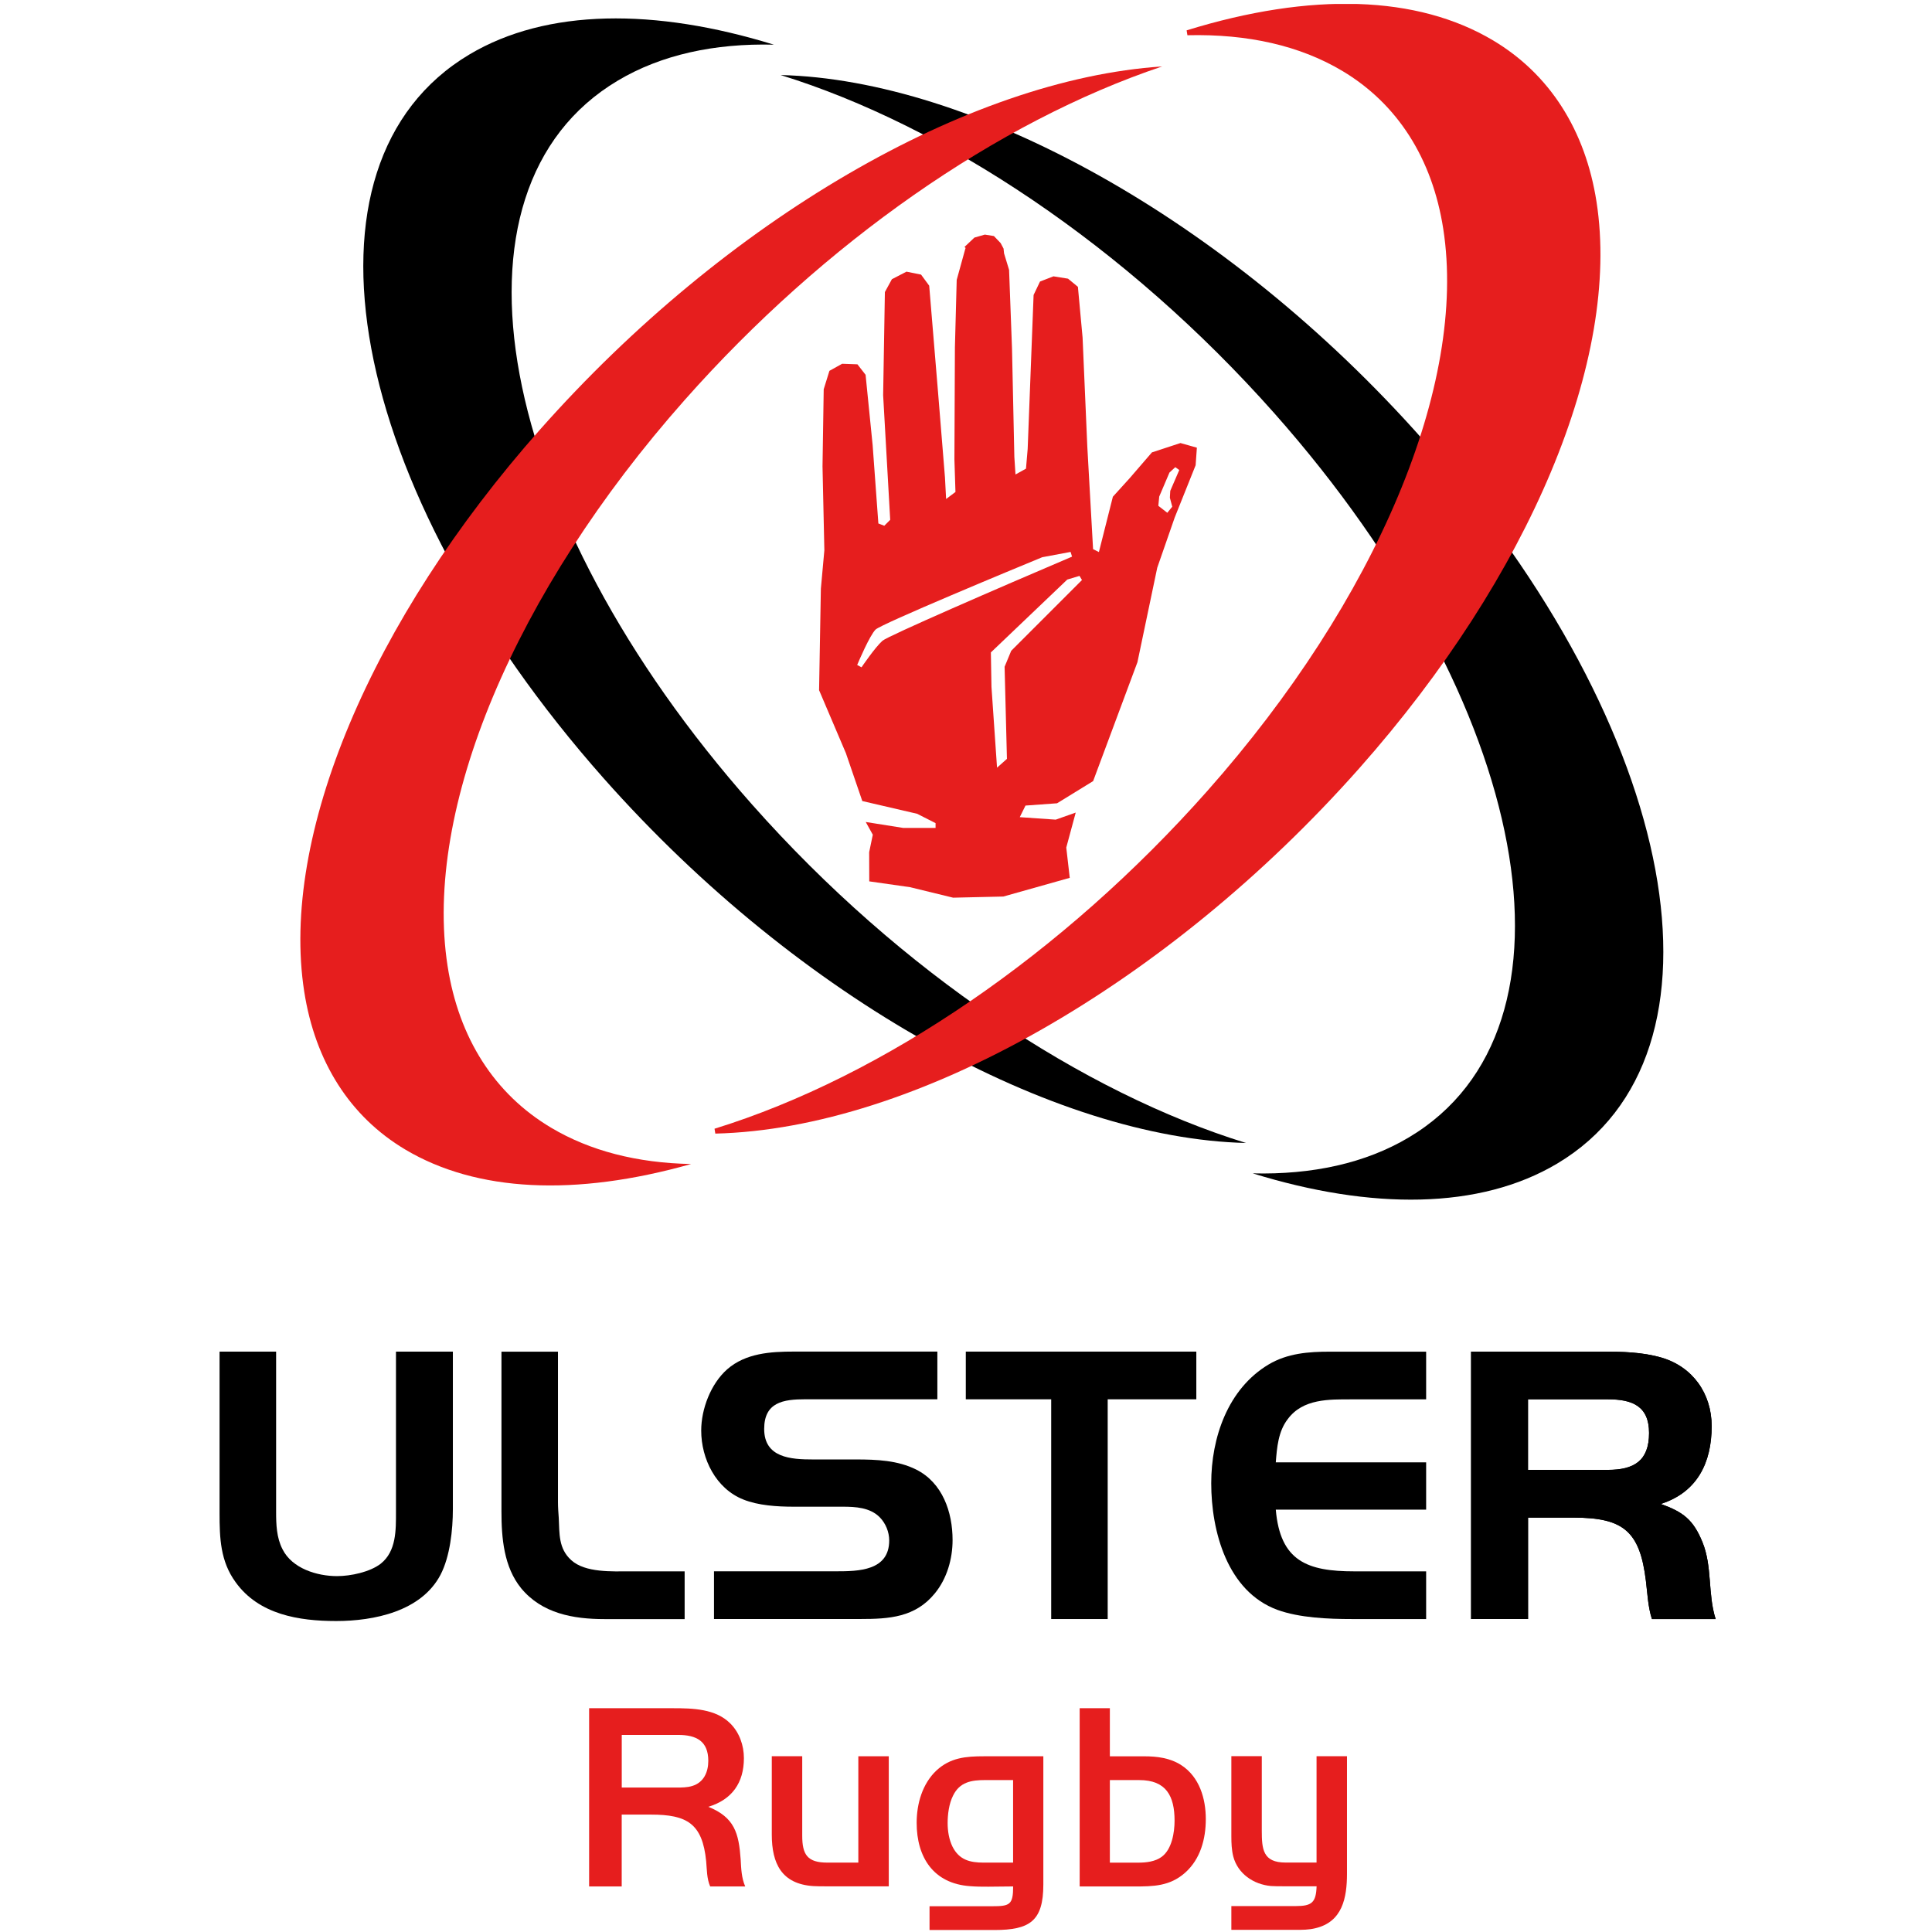
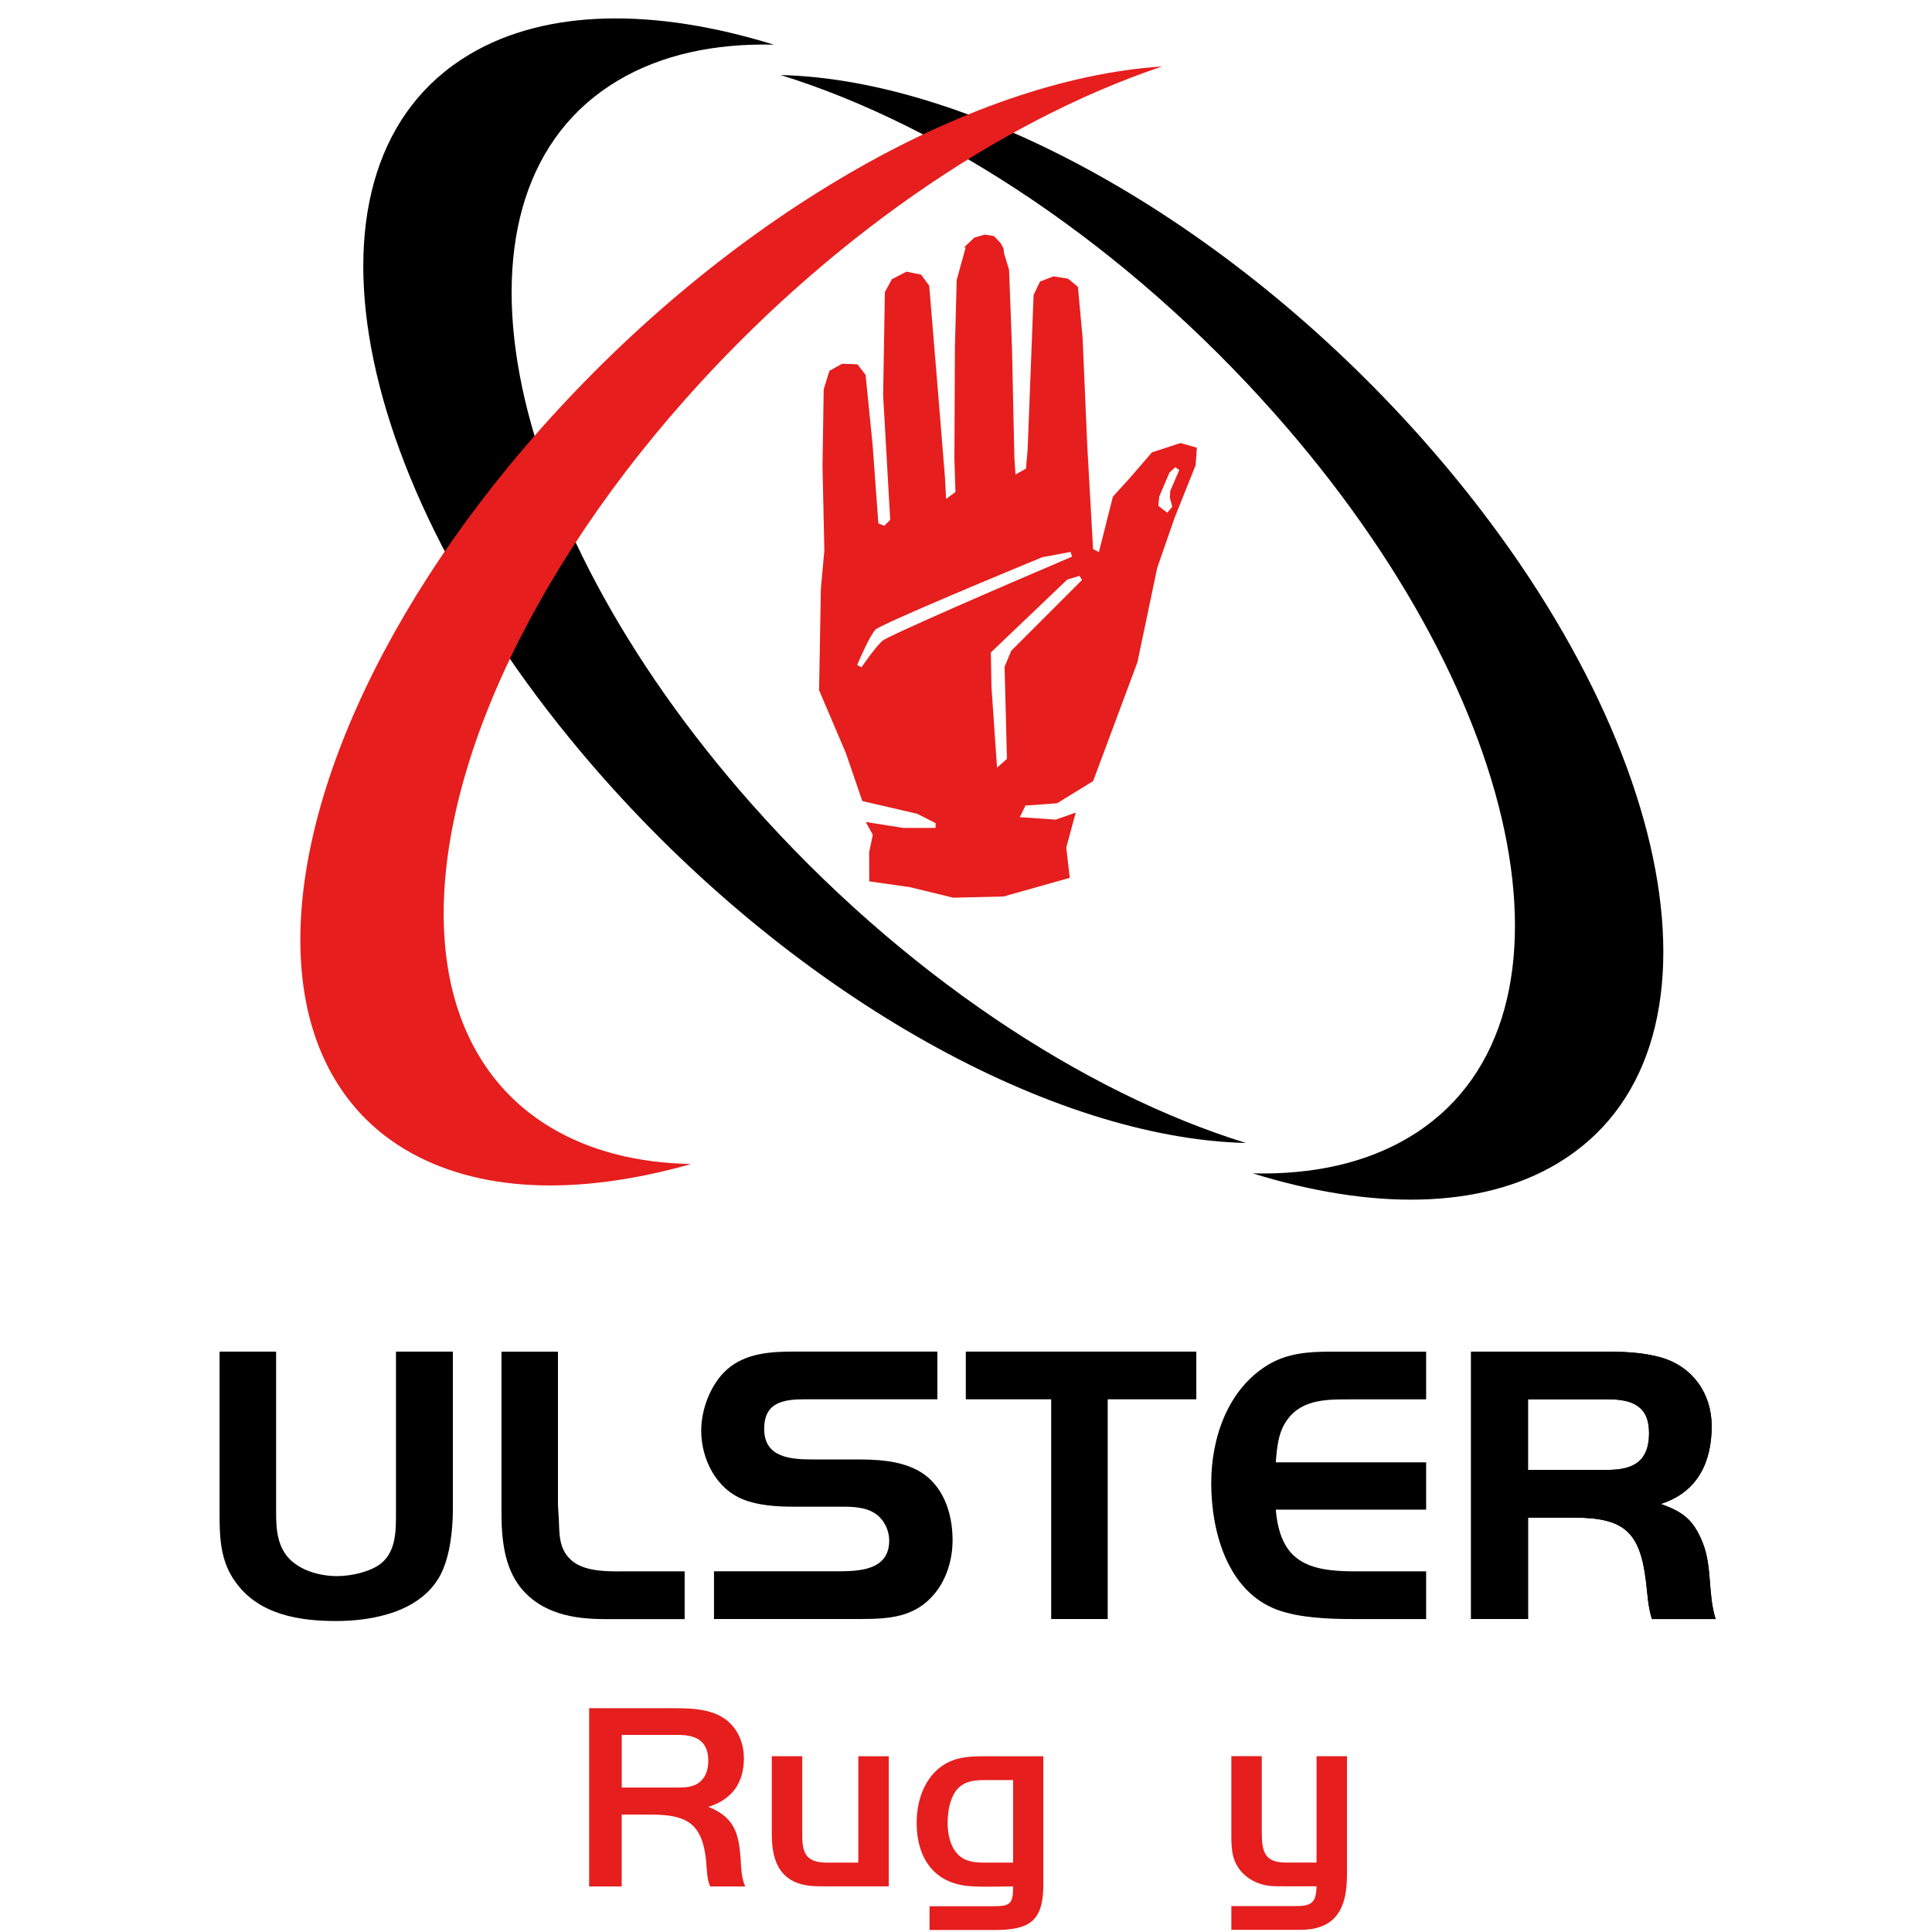
<svg xmlns="http://www.w3.org/2000/svg" width="329" height="329" viewBox="0 0 329 329" fill="none">
  <g clip-path="url(#clip0_3747_55625)">
    <path d="M265.177 198.144C296.396 179.545 286.148 124.349 242.292 74.853C208.829 37.096 165.474 13.559 132.934 12.779C160.637 21.342 191.678 41.788 217.028 70.398C260.883 119.894 271.131 175.098 239.912 193.689C232.51 198.102 223.439 200.058 213.326 199.812C233.56 206.071 252.007 205.995 265.177 198.144Z" fill="black" />
    <path d="M131.78 7.606C111.554 1.355 93.108 1.431 79.938 9.274C48.719 27.873 58.959 83.069 102.822 132.565C136.285 170.322 179.641 193.859 212.181 194.638C184.477 186.076 153.436 165.63 128.087 137.02C84.223 87.524 73.975 32.32 105.202 13.729C112.605 9.316 121.667 7.36 131.78 7.606Z" fill="black" />
    <path d="M91.999 73.109C63.092 105.725 47.695 142.407 51.803 168.84C53.674 180.858 59.62 190.166 69.013 195.756C81.132 202.972 97.919 203.811 117.687 198.221C108.455 198.043 100.443 195.968 93.837 192.03C84.215 186.304 78.126 176.785 76.22 164.512C72.07 137.842 87.552 100.889 116.62 68.087C140.352 41.306 169.809 20.759 197.902 11.315C164.795 13.5 123.616 37.427 91.999 73.109Z" fill="#E61E1E" />
-     <path d="M271.876 34.398C269.97 22.126 263.872 12.615 254.259 6.881C241.36 -0.801 223.311 -1.394 202.07 5.17L202.205 6C212.538 5.754 221.397 7.795 228.562 12.064C237.955 17.662 243.909 26.971 245.772 38.98C249.88 65.414 234.483 102.095 205.576 134.712C181.099 162.331 150.516 183.293 121.677 192.211L121.812 193.041C155.657 192.228 198.707 167.811 231.476 130.824C260.543 98.013 276.017 61.069 271.876 34.398Z" fill="#E61E1E" />
    <path fill-rule="evenodd" clip-rule="evenodd" d="M126.9 321.238C126.264 319.782 126.214 318.189 126.129 316.639C125.807 312.134 125.079 309.491 120.624 307.679C124.672 306.451 126.679 303.579 126.679 299.395C126.679 297.21 125.909 295.025 124.359 293.484C121.86 290.977 117.939 290.892 114.619 290.892H100.322V321.247H105.87V309.008H110.875C117.016 309.008 119.616 310.558 120.251 316.927C120.387 318.384 120.344 319.883 120.937 321.247H126.9V321.238ZM120.615 299.853C120.615 301.767 119.845 303.537 117.888 304.13C117.024 304.401 116.067 304.401 115.203 304.401H105.878V295.44H115.483C118.574 295.44 120.615 296.482 120.615 299.853Z" fill="#E61E1E" />
    <path d="M151.348 321.232V299.076H146.165V317.184H140.888C137.475 317.184 136.611 315.82 136.611 312.585V299.068H131.428V312.399C131.428 317.362 133.113 320.817 138.483 321.182C139.211 321.224 139.897 321.224 140.626 321.224H151.348V321.232Z" fill="#E61E1E" />
    <path fill-rule="evenodd" clip-rule="evenodd" d="M177.67 320.921V299.078H167.523C164.474 299.078 161.832 299.306 159.469 301.492C157.055 303.77 156.098 307.183 156.098 310.41C156.098 316.279 158.96 320.743 165.152 321.192C166.202 321.285 167.244 321.285 168.294 321.285C169.708 321.285 171.114 321.243 172.529 321.243C172.529 324.385 171.936 324.613 168.937 324.613H158.291V328.662H169.352C175.298 328.653 177.67 327.197 177.67 320.921ZM172.529 317.186H167.523C165.16 317.186 163.339 316.728 162.196 314.458C161.603 313.23 161.374 311.816 161.374 310.452C161.374 308.953 161.603 307.175 162.28 305.811C163.415 303.448 165.423 303.126 167.786 303.126H172.52V317.186H172.529Z" fill="#E61E1E" />
-     <path fill-rule="evenodd" clip-rule="evenodd" d="M205.336 309.771C205.336 306.264 204.244 302.58 201.152 300.581C199.238 299.353 197.053 299.082 194.825 299.082H188.998V290.892H183.857V321.247H193.14C196.418 321.247 199.196 321.204 201.787 318.926C204.43 316.597 205.336 313.141 205.336 309.771ZM200.017 310.05C200.017 312.049 199.56 314.92 197.832 316.19C196.74 317.012 195.19 317.19 193.877 317.19H188.998V303.13H194.004C198.603 303.13 200.017 305.858 200.017 310.05Z" fill="#E61E1E" />
    <path d="M229.378 319.046V299.066H224.195V317.174H218.918C215.048 317.174 214.87 314.895 214.87 311.711V299.057H209.687V312.71C209.687 313.845 209.729 314.989 210.008 316.124C210.779 319.079 213.464 320.9 216.428 321.171C217.114 321.214 217.75 321.214 218.427 321.214H224.203C224.11 323.992 223.382 324.585 220.655 324.585H209.687V328.633H220.697C221.79 328.633 222.882 328.633 223.975 328.362C228.607 327.286 229.378 323.187 229.378 319.046Z" fill="#E61E1E" />
    <path d="M77.119 256.996V230.165H67.43V257.471C67.43 260.545 67.498 264.162 64.838 266.279C62.992 267.71 59.714 268.396 57.394 268.396C53.98 268.396 49.746 267.1 48.111 263.823C47.086 261.841 47.019 259.588 47.019 257.471V230.165H37.389V257.682C37.389 261.917 37.524 265.872 40.116 269.421C44.08 274.952 50.906 276.044 57.25 276.044C63.67 276.044 71.724 274.41 75.002 268.193C76.645 265.051 77.119 260.477 77.119 256.996Z" fill="black" />
    <path d="M116.588 275.707V267.585H107.305C104.299 267.585 99.657 267.856 97.269 265.671C95.084 263.689 95.287 261.165 95.151 258.506C95.084 257.616 95.016 256.659 95.016 255.778V230.175H85.394V257.413C85.394 261.919 85.801 266.831 88.74 270.456C92.289 274.759 97.616 275.716 102.943 275.716H116.588V275.707Z" fill="black" />
    <path d="M162.214 262.259C162.214 257.482 160.503 252.494 155.998 250.241C152.855 248.674 149.239 248.53 145.758 248.53H138.457C134.705 248.53 130.132 248.259 130.132 243.338C130.132 238.765 133.409 238.282 137.161 238.282H159.623V230.16H135.179C131.216 230.16 126.989 230.431 123.847 233.166C121.052 235.623 119.409 239.925 119.409 243.609C119.409 248.454 121.933 253.51 126.574 255.348C129.098 256.373 132.376 256.576 135.112 256.576H143.505C145.69 256.576 148.146 256.712 149.789 258.355C150.814 259.38 151.424 260.879 151.424 262.319C151.424 267.51 146.164 267.578 142.345 267.578H121.586V275.7H146.503C151.416 275.7 155.854 275.429 159.199 271.33C161.257 268.815 162.214 265.469 162.214 262.259Z" fill="black" />
    <path d="M203.722 238.287V230.165H164.466V238.287H179.008V275.706H188.629V238.287H203.722Z" fill="black" />
    <path d="M242.857 275.707V267.585H230.635C222.648 267.585 218.007 265.874 217.253 257.074H242.857V249.02H217.253C217.456 246.496 217.66 243.76 219.303 241.643C221.895 238.162 226.333 238.297 230.229 238.297H242.857V230.175H226.468C222.852 230.175 219.235 230.446 216.025 232.36C209.063 236.527 206.26 244.853 206.26 252.568C206.26 260.759 208.987 270.998 217.524 274.14C221.276 275.504 226.197 275.707 230.22 275.707H242.857Z" fill="black" />
    <path fill-rule="evenodd" clip-rule="evenodd" d="M292.158 275.706C290.795 271.471 291.616 266.762 289.906 262.595C288.339 258.775 286.628 257.471 282.808 256.107C289.025 254.125 291.481 249.077 291.481 242.861C291.481 237.33 288.271 232.756 282.944 231.19C279.666 230.233 276.117 230.165 272.772 230.165H250.514V275.706H260.211V258.436H267.995C276.464 258.436 279.259 260.757 280.284 269.226C280.555 271.411 280.623 273.597 281.309 275.714H292.158V275.706ZM280.818 244.021C280.818 248.798 278.226 250.305 273.788 250.305H260.203V238.287H273.788C277.887 238.287 280.818 239.38 280.818 244.021Z" fill="black" />
    <path d="M292.158 275.706C290.795 271.471 291.616 266.762 289.906 262.595C288.339 258.775 286.628 257.471 282.808 256.107C289.025 254.125 291.481 249.077 291.481 242.861C291.481 237.33 288.271 232.756 282.944 231.19C279.666 230.233 276.117 230.165 272.772 230.165H250.514V275.706H260.211V258.436H267.995C276.464 258.436 279.259 260.757 280.284 269.226C280.555 271.411 280.623 273.597 281.309 275.714H292.158V275.706ZM280.818 244.021C280.818 248.798 278.226 250.305 273.788 250.305H260.203V238.287H273.788C277.887 238.287 280.818 239.38 280.818 244.021Z" fill="black" />
    <path d="M201.021 75.446L196.16 77.038L192.391 81.408L189.511 84.585L187.131 94.011L186.14 93.511L185.158 76.056L184.353 57.482L183.557 48.843L181.872 47.454L179.39 47.056L177.103 47.945L176.011 50.232L175.003 76.437L174.715 79.808L172.928 80.799L172.733 77.817L172.335 59.354L171.835 45.955L170.98 43.143L170.895 42.33L170.395 41.39L169.252 40.196L167.71 39.95L165.932 40.458L164.246 42.05L164.45 42.254L164.399 42.296L162.917 47.666L162.612 59.167L162.527 78.224L162.705 83.78L161.113 84.974L160.918 81.298L159.724 66.612L158.233 48.648L156.844 46.76L154.362 46.26L151.881 47.547L150.687 49.732L150.39 67.298L151.593 88.523L150.585 89.531L149.577 89.141L148.603 75.819L147.4 63.826L146.011 62.039L143.411 61.945L141.243 63.148L140.269 66.29L140.066 79.418L140.379 93.706L139.786 100.253L139.481 117.531L144.047 128.253L146.841 136.41L156.175 138.578L159.317 140.17V140.983H153.778L147.426 139.975L148.629 142.144L148.01 145.125L148.027 150.088L154.972 151.079L162.307 152.866L170.861 152.671L182.168 149.487L181.575 144.329L183.184 138.375L179.78 139.577L173.656 139.154L174.63 137.18L180.008 136.791L186.149 133.013L193.695 112.763L197.066 96.679L200.039 88.133L203.604 79.223L203.816 76.234L201.021 75.446ZM150.28 109.112C149.027 110.213 146.731 113.601 146.706 113.635L145.969 113.237C146.181 112.729 148.103 108.206 149.094 107.215C150.068 106.241 172.868 96.789 177.433 94.909L177.518 94.883L182.312 93.986L182.558 94.79C170.09 100.101 151.203 108.299 150.28 109.112ZM172.199 110.823L171.073 113.542L171.471 129.227L169.785 130.727L168.837 116.964L168.735 111.103L181.744 98.695L183.828 98.068L184.251 98.771L172.199 110.823ZM199.285 83.585L199.217 84.754L199.624 86.287L198.777 87.32L197.252 86.134L197.405 84.559L199.149 80.468L200.14 79.554L200.818 80.036L199.285 83.585Z" fill="#E61E1E" />
  </g>
  <defs>
    <clipPath id="clip0_3747_55625">
      <rect width="254.764" height="328" fill="white" transform="translate(37.389 0.679)" />
    </clipPath>
  </defs>
</svg>